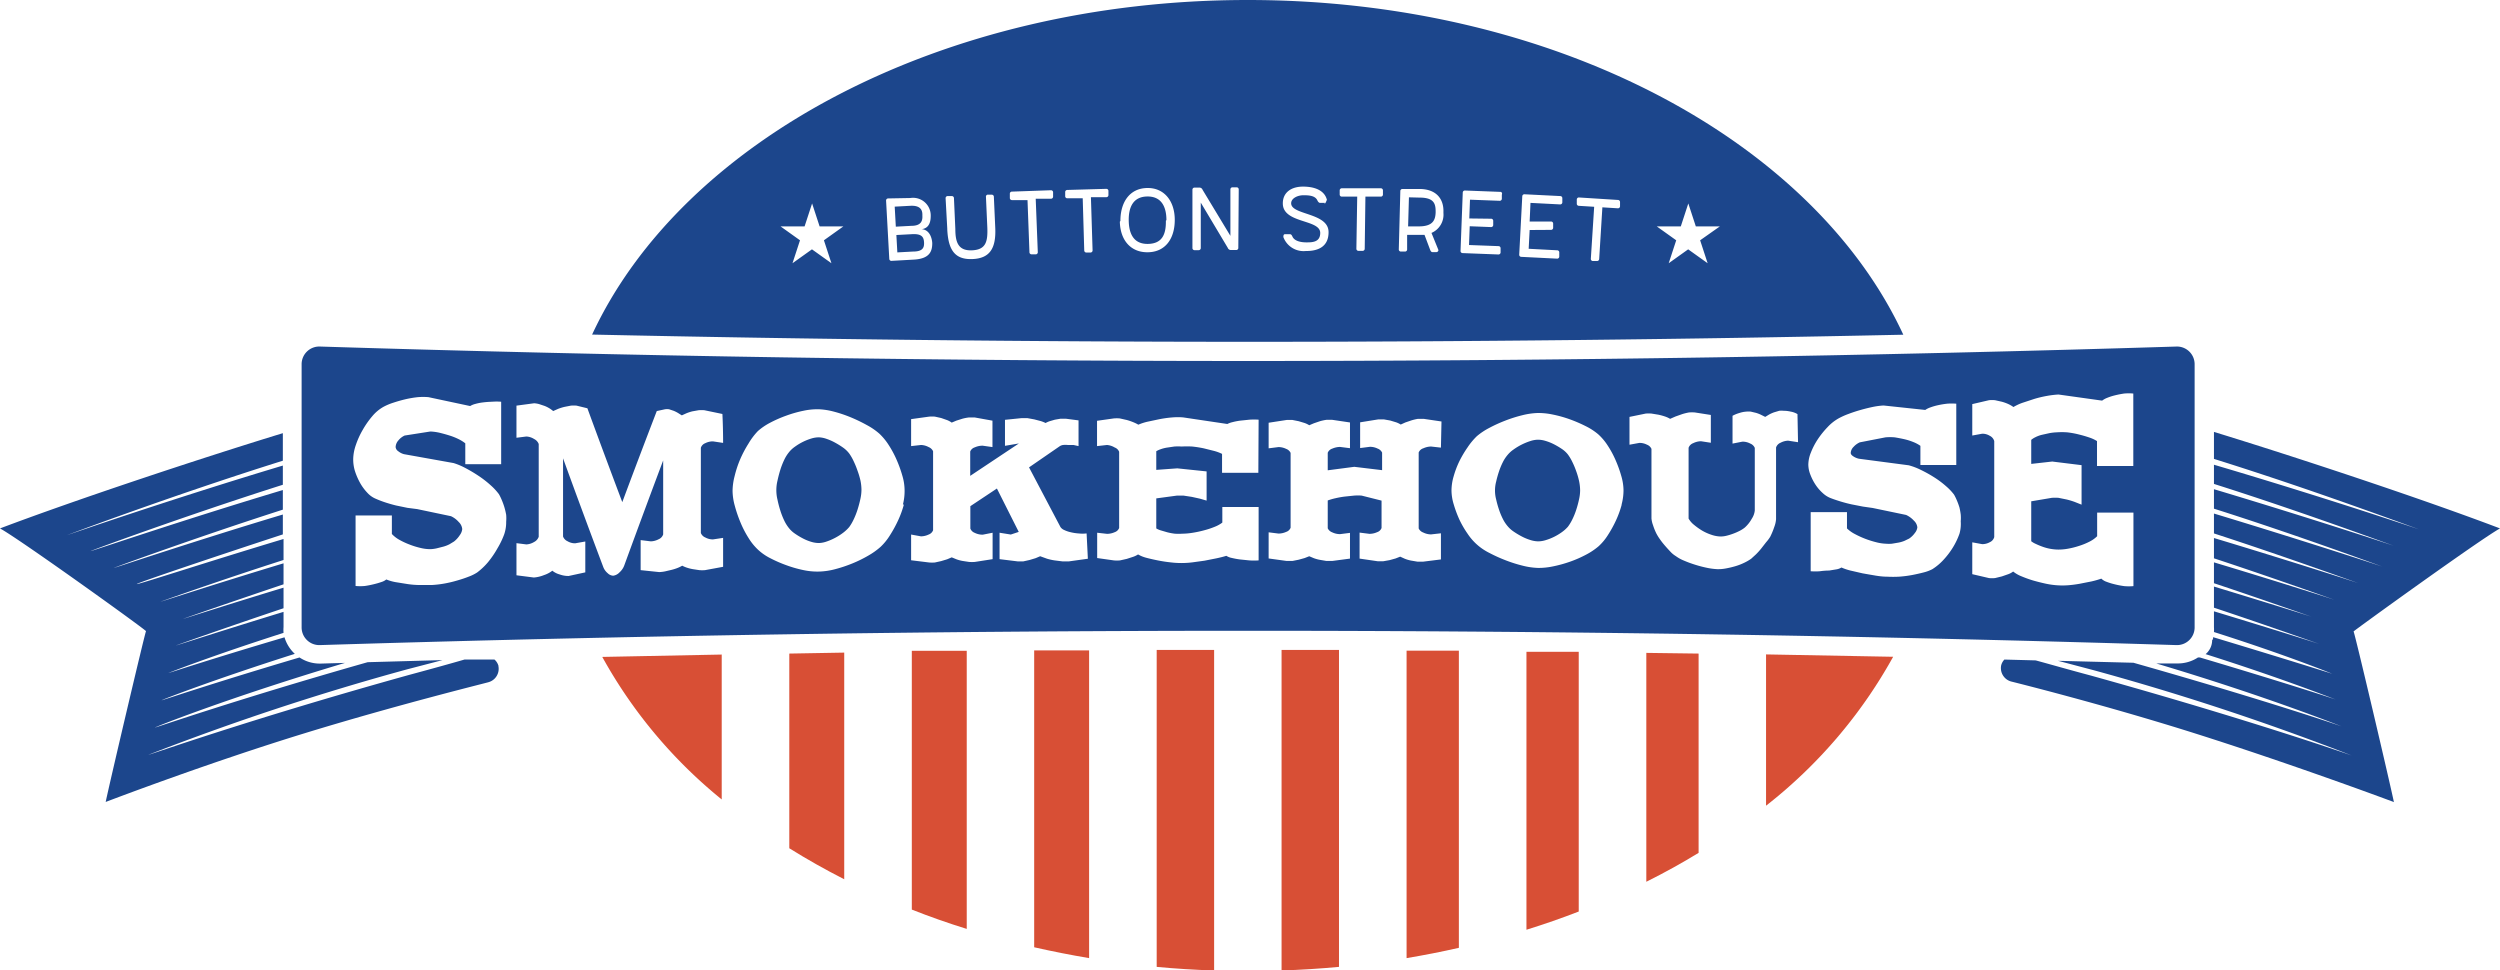
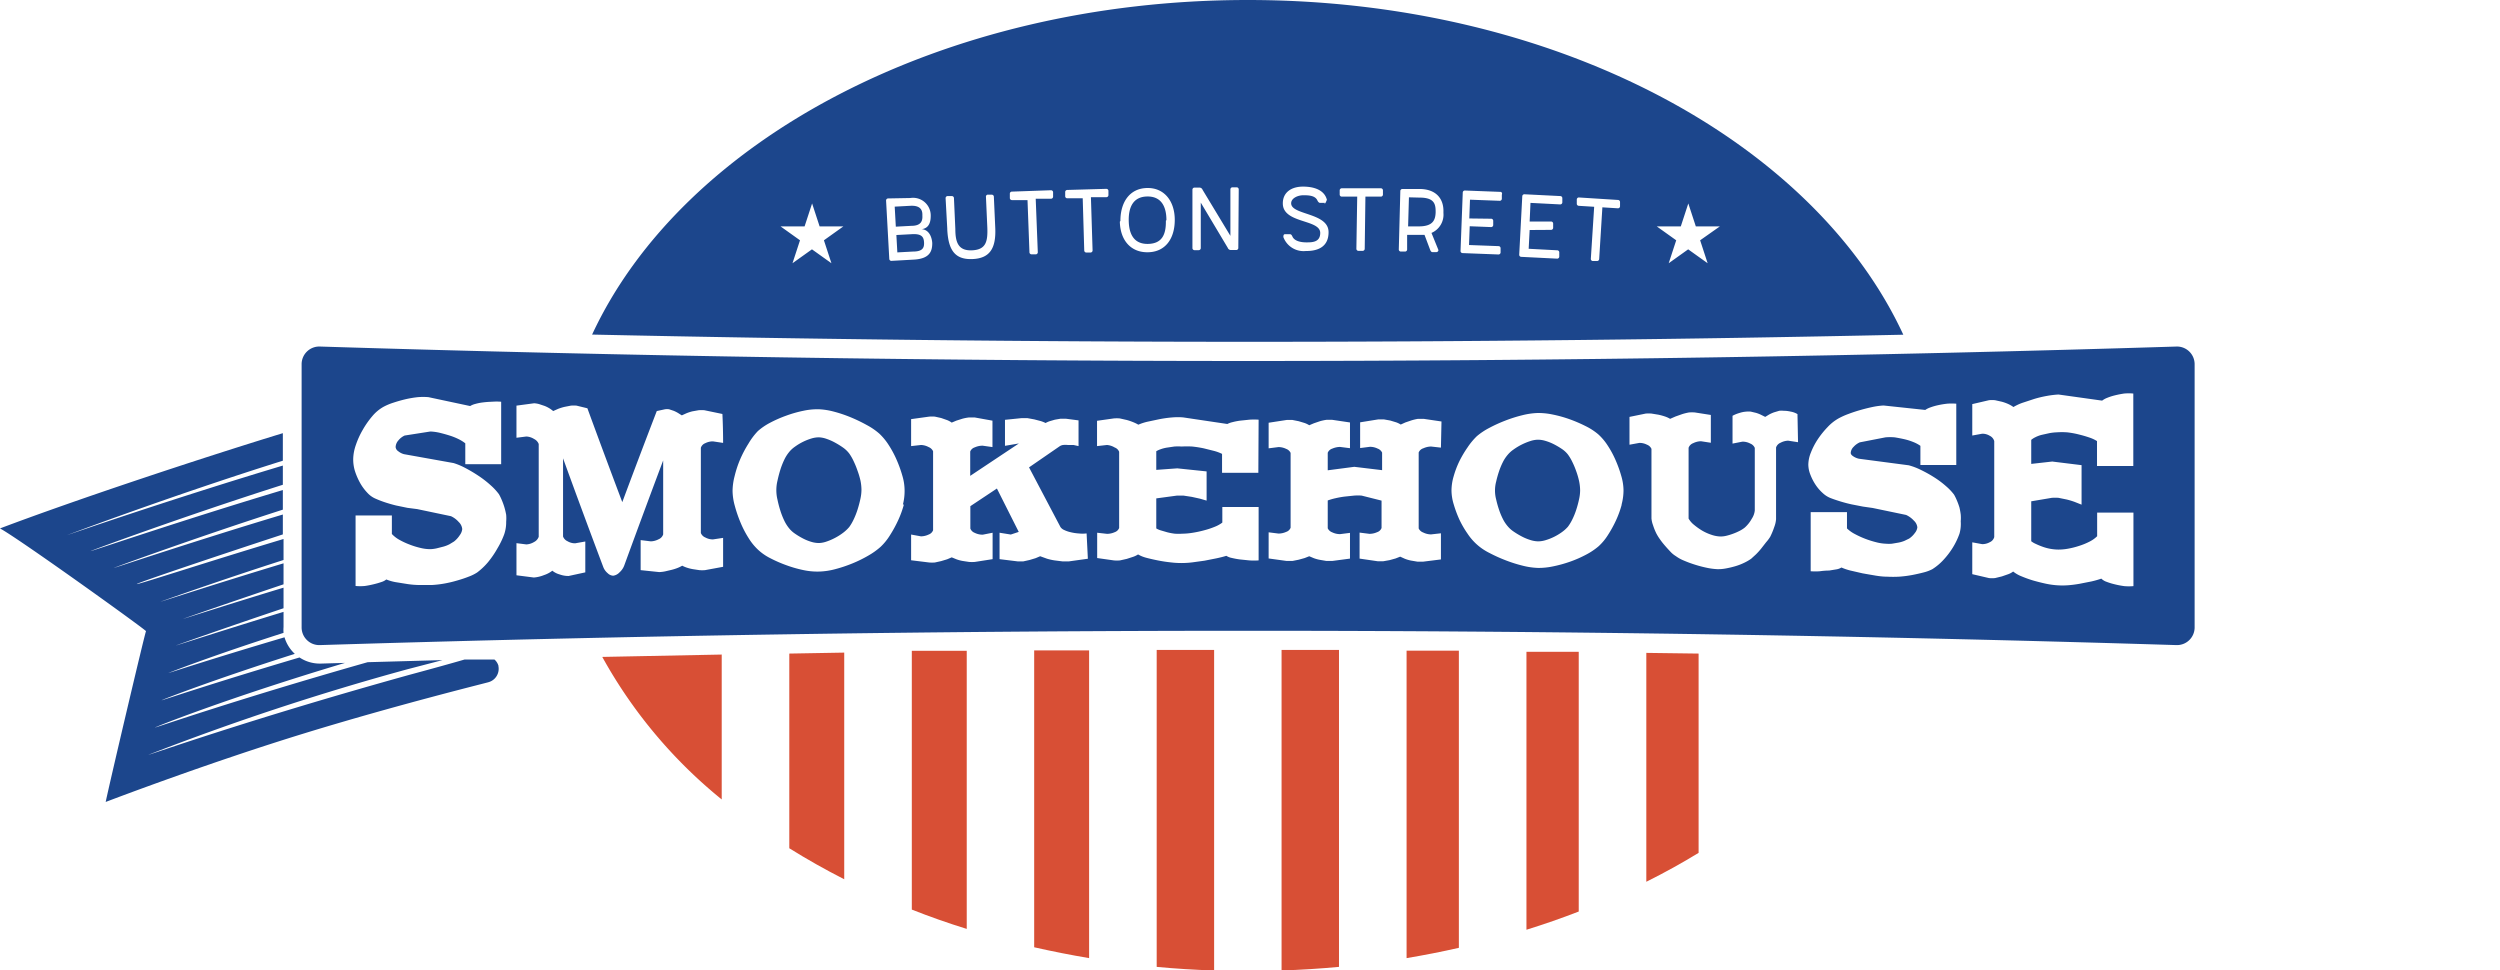
<svg xmlns="http://www.w3.org/2000/svg" viewBox="0 0 179.78 69.79">
  <defs>
    <style>.cls-1{fill:#d84f35;}.cls-2{fill:#1c468c;}</style>
  </defs>
  <title>2Asset 1</title>
  <g id="Layer_2" data-name="Layer 2">
    <g id="Layer_1-2" data-name="Layer 1">
      <path class="cls-1" d="M65.57,65.41q1.92.76,3.95,1.39v-20l-3.95,0Z" />
      <path class="cls-1" d="M56.76,61q1.89,1.18,3.95,2.23V46.93L56.76,47Z" />
      <path class="cls-1" d="M74.37,68.12q1.94.44,3.95.78V46.77l-3.95,0Z" />
      <path class="cls-1" d="M118.39,63.41q2-1,3.76-2.08V47l-3.76-.05Z" />
      <path class="cls-1" d="M51.9,57.49V47.07l-8.59.17A34.88,34.88,0,0,0,51.9,57.49Z" />
      <path class="cls-1" d="M109.77,66.86q1.93-.6,3.76-1.31V46.87l-3.76,0Z" />
      <path class="cls-1" d="M101.15,68.9q1.91-.32,3.76-.74V46.79l-3.76,0Z" />
      <path class="cls-1" d="M83.18,69.53q2,.19,4.13.26V46.74H83.18Z" />
      <path class="cls-1" d="M92.16,69.79q2.09-.07,4.13-.26V46.74H92.16Z" />
-       <path class="cls-1" d="M127,57.94a35.21,35.21,0,0,0,9.14-10.71L127,47.06Z" />
-       <path class="cls-2" d="M179.78,38c-5.65-2.15-14.76-5.16-20.57-6.94V33c8.12,2.54,15.73,5.46,15.74,5.42s-7.64-2.61-15.74-5v1.38c7.2,2.28,14,4.87,14.05,4.84s-6.86-2.31-14.05-4.46v1.4c6.31,2,12.38,4.28,12.38,4.26s-6.07-2-12.38-3.91v1.43c5.45,1.77,10.72,3.71,10.72,3.69s-5.27-1.72-10.72-3.36v1.46c4.62,1.52,9.07,3.14,9.07,3.12s-4.45-1.44-9.07-2.83v1.5c3.81,1.27,7.44,2.57,7.44,2.55s-3.63-1.15-7.44-2.31v1.52c4.18,1.39,8,2.77,8,2.75s-3.78-1.21-8-2.49v1.14a2.7,2.7,0,0,1,0,.35c5.4,1.72,8.5,3,8.5,3s-3.16-1-8.56-2.63c0,.07,0,.15-.07.22v0a1.31,1.31,0,0,1-.47,1c6.08,1.93,9.58,3.37,9.59,3.35s-3.71-1.24-10-3.11l-.14,0a2.63,2.63,0,0,1-1.45.43h-.08l-1.47,0c8.57,2.56,13.64,4.67,13.64,4.64s-5.79-2-15.28-4.69L148,47.52l2.5.66a187.23,187.23,0,0,1,18.62,6.15s-7.19-2.53-18.73-5.74c-1.76-.47-3-.83-4-1.1l-2.25-.06a.93.93,0,0,0-.23.41h0a1,1,0,0,0,.72,1.17s6.59,1.63,13.28,3.75,13.48,4.63,14.24,4.92c-.29-1.41-2.84-12.27-2.9-12.27S178.42,38.74,179.78,38Z" />
      <path class="cls-2" d="M35.85,47.9a.94.94,0,0,0-.29-.47h-.27l-1.89,0c-.93.27-2.22.63-4,1.11-11.54,3.21-18.73,5.78-18.73,5.74a187.24,187.24,0,0,1,18.62-6.15l2.53-.66-5.38.15c-9.5,2.7-15.3,4.73-15.3,4.7s5.08-2.08,13.67-4.65l-1.73.05H23a2.62,2.62,0,0,1-1.46-.44c-6.25,1.85-9.91,3.1-9.92,3.08s3.51-1.41,9.58-3.34a2.65,2.65,0,0,1-.74-1.19c-5.28,1.56-8.35,2.58-8.35,2.57s3-1.2,8.28-2.89a2.65,2.65,0,0,1,0-.42V44c-4.09,1.25-7.74,2.43-7.74,2.42s3.65-1.31,7.74-2.68V42.26c-3.73,1.13-7.21,2.25-7.21,2.24s3.49-1.23,7.21-2.48V40.51c-4.54,1.37-8.84,2.77-8.84,2.76s4.31-1.55,8.84-3V38.76C15,40.38,9.85,42.07,9.84,42S15,40.18,20.34,38.43V37c-6.23,1.87-12.15,3.86-12.15,3.84s5.92-2.19,12.15-4.19V35.24c-7.11,2.13-13.82,4.42-13.82,4.39s6.71-2.51,13.82-4.77V33.48c-8,2.4-15.5,5-15.51,5s7.48-2.83,15.51-5.35V31.15C14.52,32.93,5.58,35.89,0,38c1.36.73,10.56,7.34,10.5,7.39S7.89,56.27,7.6,57.67c.76-.29,7.54-2.86,14.24-4.92s13.29-3.68,13.28-3.69a1,1,0,0,0,.72-1.17Z" />
      <path class="cls-2" d="M61.67,33.86a6.29,6.29,0,0,0-.29-.71,3.38,3.38,0,0,0-.32-.55,2,2,0,0,0-.43-.41,5.86,5.86,0,0,0-.58-.36,3.69,3.69,0,0,0-.61-.27,1.85,1.85,0,0,0-.54-.11,1.8,1.8,0,0,0-.54.08,4,4,0,0,0-.61.24,4,4,0,0,0-.58.35,2,2,0,0,0-.44.41,2.67,2.67,0,0,0-.34.55,5.4,5.4,0,0,0-.28.72q-.12.39-.2.77a2.87,2.87,0,0,0,0,1.36q.08.39.2.77a5.35,5.35,0,0,0,.28.72,2.66,2.66,0,0,0,.34.55,1.9,1.9,0,0,0,.43.4,5.2,5.2,0,0,0,.58.35,3.27,3.27,0,0,0,.62.25,1.87,1.87,0,0,0,.55.08,1.84,1.84,0,0,0,.54-.11,4,4,0,0,0,.6-.26,4,4,0,0,0,.57-.36,2.75,2.75,0,0,0,.45-.42,3.36,3.36,0,0,0,.32-.55,5.33,5.33,0,0,0,.28-.71q.12-.38.2-.75a3.17,3.17,0,0,0,.08-.66,3.51,3.51,0,0,0-.07-.66A5.6,5.6,0,0,0,61.67,33.86Z" />
      <path class="cls-2" d="M156.53,24.92Q89.79,27,23,24.92a1.27,1.27,0,0,0-1.31,1.27V45.12A1.27,1.27,0,0,0,23,46.39q66.74-2.06,133.51,0a1.27,1.27,0,0,0,1.31-1.27V26.19A1.27,1.27,0,0,0,156.53,24.92ZM36.26,38.42a5.88,5.88,0,0,1-.48,1,6.81,6.81,0,0,1-.68,1,4.74,4.74,0,0,1-.79.75,3.14,3.14,0,0,1-.61.3q-.38.15-.84.28a8.37,8.37,0,0,1-.94.22,7.59,7.59,0,0,1-.87.1q-.37,0-.83,0T29.3,42l-.87-.14a3.26,3.26,0,0,1-.65-.19,1,1,0,0,1-.34.18,5.74,5.74,0,0,1-.55.16,6.37,6.37,0,0,1-.66.13,3.68,3.68,0,0,1-.66,0q0-2.53,0-5.07l2.61,0v1.33a2.2,2.2,0,0,0,.56.43,5.45,5.45,0,0,0,.74.34,5.58,5.58,0,0,0,.79.24,2.83,2.83,0,0,0,.71.08,2.43,2.43,0,0,0,.43-.06l.47-.12a2.19,2.19,0,0,0,.44-.17l.33-.2a1.84,1.84,0,0,0,.41-.45.89.89,0,0,0,.18-.44.8.8,0,0,0-.25-.51,1.68,1.68,0,0,0-.56-.42L30,36.61l-.7-.09-.82-.17q-.41-.1-.8-.23a6.87,6.87,0,0,1-.65-.25,1.69,1.69,0,0,1-.61-.43,3.51,3.51,0,0,1-.53-.72,4.73,4.73,0,0,1-.37-.86A2.87,2.87,0,0,1,25.4,33a3.26,3.26,0,0,1,.19-1,5.88,5.88,0,0,1,.49-1.08,6.27,6.27,0,0,1,.7-1,2.89,2.89,0,0,1,.79-.66,4.14,4.14,0,0,1,.71-.3q.42-.14.88-.25a7.46,7.46,0,0,1,.89-.15,4.72,4.72,0,0,1,.76,0l3,.64a1.29,1.29,0,0,1,.36-.15,3.61,3.61,0,0,1,.55-.11,6.58,6.58,0,0,1,.66-.05,4,4,0,0,1,.66,0v4.49l-2.58,0V31.88a2.65,2.65,0,0,0-.48-.3,4.51,4.51,0,0,0-.65-.26q-.35-.11-.72-.2a3.66,3.66,0,0,0-.66-.09l-1.85.29a1.25,1.25,0,0,0-.45.35.76.76,0,0,0-.2.48.41.41,0,0,0,.19.3,1.12,1.12,0,0,0,.41.21l3.57.64a4.85,4.85,0,0,1,.89.38,10.84,10.84,0,0,1,.95.57,7.31,7.31,0,0,1,.84.66,4.1,4.1,0,0,1,.58.63,3.7,3.7,0,0,1,.2.41,4.92,4.92,0,0,1,.19.52,5.11,5.11,0,0,1,.13.55,2.88,2.88,0,0,1,0,.5A2.7,2.7,0,0,1,36.26,38.42ZM52,31.85l-.73-.11a1.21,1.21,0,0,0-.55.13.53.53,0,0,0-.32.33v6.13a.58.58,0,0,0,.32.32,1.13,1.13,0,0,0,.55.14l.73-.11q0,1,0,2.08l-1.3.24a2.49,2.49,0,0,1-.41,0l-.46-.07a3,3,0,0,1-.44-.11,2.08,2.08,0,0,1-.33-.14,2.33,2.33,0,0,1-.33.16,3.26,3.26,0,0,1-.44.14l-.47.11a2.66,2.66,0,0,1-.41.05L46.07,41q0-1.08,0-2.16l.73.09a1.28,1.28,0,0,0,.56-.15.57.57,0,0,0,.33-.35q0-2.66,0-5.32-1.39,3.7-2.79,7.53a1.24,1.24,0,0,1-.35.52.76.76,0,0,1-.45.24.6.6,0,0,1-.4-.18,1.08,1.08,0,0,1-.32-.45q-1.44-3.82-2.89-7.81v5.62a.6.6,0,0,0,.32.34,1.06,1.06,0,0,0,.55.15l.73-.13v2.22l-1.2.26a1.84,1.84,0,0,1-.64-.11,1.39,1.39,0,0,1-.53-.27,2,2,0,0,1-.61.32,2.44,2.44,0,0,1-.72.17l-1.25-.16q0-1.15,0-2.31l.71.09a1.18,1.18,0,0,0,.55-.17.67.67,0,0,0,.34-.38V31.93a.66.66,0,0,0-.33-.36,1.15,1.15,0,0,0-.56-.18l-.71.09q0-1.15,0-2.31L38.41,29a1.8,1.8,0,0,1,.36.06l.39.13a2.19,2.19,0,0,1,.36.18,2.12,2.12,0,0,1,.26.19l.36-.16a3.63,3.63,0,0,1,.45-.14l.46-.09a2.34,2.34,0,0,1,.41,0l.78.19q1.26,3.44,2.51,6.75,1.24-3.33,2.48-6.55l.6-.13a1.27,1.27,0,0,1,.28,0l.33.11a2.33,2.33,0,0,1,.32.16l.27.17.33-.15a3.16,3.16,0,0,1,.43-.14l.45-.08a2.5,2.5,0,0,1,.41,0l1.3.27Q52,30.81,52,31.85Zm13,4.43a7.1,7.1,0,0,1-.41,1.13,8.94,8.94,0,0,1-.59,1.08,4.13,4.13,0,0,1-.67.83,5.22,5.22,0,0,1-.88.63,9.17,9.17,0,0,1-1.16.57,9.78,9.78,0,0,1-1.23.41,5,5,0,0,1-1.09.17A4.81,4.81,0,0,1,57.79,41a8.73,8.73,0,0,1-1.23-.35,9.37,9.37,0,0,1-1.17-.51,3.75,3.75,0,0,1-.89-.62,4.07,4.07,0,0,1-.67-.83,7.33,7.33,0,0,1-.58-1.12,9.38,9.38,0,0,1-.41-1.2,4.18,4.18,0,0,1-.16-1.07,4.39,4.39,0,0,1,.15-1.07A7.56,7.56,0,0,1,53.24,33a8.23,8.23,0,0,1,.59-1.11A4.84,4.84,0,0,1,54.5,31a4.38,4.38,0,0,1,.88-.6,9,9,0,0,1,1.16-.51,8.73,8.73,0,0,1,1.23-.35,4.87,4.87,0,0,1,1.1-.11,5,5,0,0,1,1.09.17,9.41,9.41,0,0,1,1.22.41,11.36,11.36,0,0,1,1.16.56,4.76,4.76,0,0,1,.89.61,4.28,4.28,0,0,1,.67.81,7.35,7.35,0,0,1,.58,1.08,8.9,8.9,0,0,1,.41,1.14,3.73,3.73,0,0,1,.16,1A3.9,3.9,0,0,1,64.93,36.28Zm13.23,3.9-1.36.19-.47,0-.56-.07a4,4,0,0,1-.54-.12L74.8,40l-.33.14-.43.13-.45.1-.41,0-1.3-.16v-1.9l.81.13.57-.19-1.57-3.12-1.91,1.27v1.61a.54.54,0,0,0,.32.31,1.26,1.26,0,0,0,.57.13l.71-.14v1.9l-1.28.2a2.75,2.75,0,0,1-.41,0l-.46-.07a2.64,2.64,0,0,1-.45-.12l-.34-.14-.33.14-.43.13-.45.1a2.76,2.76,0,0,1-.41,0l-1.3-.16V38.44l.71.13a1.33,1.33,0,0,0,.55-.13.53.53,0,0,0,.32-.31V32.45a.59.59,0,0,0-.32-.3,1.24,1.24,0,0,0-.55-.15l-.71.08V30.14l1.3-.18a2.77,2.77,0,0,1,.41,0l.45.1.43.15a1.67,1.67,0,0,1,.33.18l.33-.14.44-.14a3.43,3.43,0,0,1,.47-.09l.41,0,1.28.23v1.9l-.71-.1a1.38,1.38,0,0,0-.56.12.52.52,0,0,0-.33.3v1.75l3.5-2.33-1,.17q0-.94,0-1.87l1.18-.12.44,0,.49.09.46.12a2.2,2.2,0,0,1,.35.14,1.86,1.86,0,0,1,.29-.13l.38-.11.41-.07.37,0,.92.12v1.85L77.2,32l-.41,0a1.65,1.65,0,0,0-.35,0,.65.65,0,0,0-.22.08L74,33.61l2.26,4.29a.61.61,0,0,0,.26.21,2.13,2.13,0,0,0,.46.16,3.35,3.35,0,0,0,.57.09,2.62,2.62,0,0,0,.59,0ZM90.49,34H87.88V32.64a3,3,0,0,0-.56-.21l-.76-.19a8.28,8.28,0,0,0-.83-.13,7.27,7.27,0,0,0-.75,0,4.6,4.6,0,0,0-.53,0l-.54.08a2.48,2.48,0,0,0-.46.12,1.53,1.53,0,0,0-.3.14v1.34l1.51-.11,2.11.22V36l-.48-.14-.59-.13-.59-.09-.48,0-1.48.2V38a1.46,1.46,0,0,0,.32.14l.48.14a4.14,4.14,0,0,0,.54.1,4.61,4.61,0,0,0,.53,0,5,5,0,0,0,.76-.07,7.74,7.74,0,0,0,.83-.18,5.94,5.94,0,0,0,.75-.25,2.31,2.31,0,0,0,.54-.3V36.46h2.61V40.3a5.15,5.15,0,0,1-.67,0l-.68-.07a5.67,5.67,0,0,1-.59-.11,1.06,1.06,0,0,1-.38-.15q-.29.09-.71.18l-.86.17-.87.12a6.4,6.4,0,0,1-1.58,0q-.46-.05-.91-.14t-.83-.19a2.36,2.36,0,0,1-.59-.24,1.55,1.55,0,0,1-.35.17l-.46.15-.49.11a2.51,2.51,0,0,1-.44,0l-1.2-.17V38.31l.71.08a1.36,1.36,0,0,0,.55-.12.52.52,0,0,0,.32-.3V32.49a.55.55,0,0,0-.32-.31A1.27,1.27,0,0,0,79.6,32l-.71.08V30.26l1.2-.17a2.5,2.5,0,0,1,.44,0l.49.11a4,4,0,0,1,.47.16,2.63,2.63,0,0,1,.37.18,3.83,3.83,0,0,1,.64-.21l.85-.18q.45-.09.92-.13t.84,0l3.15.47a1.57,1.57,0,0,1,.36-.13,4.63,4.63,0,0,1,.56-.11l.67-.07a5,5,0,0,1,.66,0Zm13.13-1.81-.71-.08a1.42,1.42,0,0,0-.56.13.52.52,0,0,0-.33.3V38a.57.57,0,0,0,.32.29,1.29,1.29,0,0,0,.57.14l.71-.08v1.88l-1.28.16-.41,0-.47-.08a2.53,2.53,0,0,1-.44-.13l-.33-.15-.33.13-.43.12-.45.08-.41,0-1.3-.19V38.3l.71.09a1.35,1.35,0,0,0,.55-.12.51.51,0,0,0,.32-.3V36l-1.43-.36a3.48,3.48,0,0,0-.55,0l-.67.07a6.44,6.44,0,0,0-.67.12,4.35,4.35,0,0,0-.55.16v2a.57.57,0,0,0,.32.29,1.3,1.3,0,0,0,.57.13l.71-.09v1.85l-1.28.17-.41,0-.47-.08a2.54,2.54,0,0,1-.44-.12l-.33-.14-.33.13-.43.12-.45.09-.41,0-1.3-.18V38.28l.71.09a1.36,1.36,0,0,0,.55-.12.51.51,0,0,0,.32-.3V32.57a.56.56,0,0,0-.32-.29,1.27,1.27,0,0,0-.55-.13l-.71.09V30.4l1.3-.2.41,0,.45.09.43.13a1.64,1.64,0,0,1,.33.16l.33-.14.44-.15a3.61,3.61,0,0,1,.47-.1l.41,0,1.28.19v1.85l-.71-.09a1.43,1.43,0,0,0-.56.12.52.52,0,0,0-.33.3v1.26l1.91-.25,2,.24V32.55a.56.56,0,0,0-.32-.29,1.26,1.26,0,0,0-.55-.13l-.71.09V30.37l1.3-.21.41,0,.45.08.43.13a1.62,1.62,0,0,1,.33.16l.33-.15.44-.15a3.59,3.59,0,0,1,.47-.11l.41,0,1.28.19Zm13,4.1a7,7,0,0,1-.41,1.13,8.46,8.46,0,0,1-.59,1.07,3.86,3.86,0,0,1-.67.8,4.78,4.78,0,0,1-.88.59,8.33,8.33,0,0,1-1.16.51,9.18,9.18,0,0,1-1.23.34,5,5,0,0,1-1.09.11,5.18,5.18,0,0,1-1.09-.16,9.89,9.89,0,0,1-1.23-.39,10.83,10.83,0,0,1-1.17-.53,4,4,0,0,1-1.57-1.39,6.89,6.89,0,0,1-.58-1,8.28,8.28,0,0,1-.41-1.1,3.49,3.49,0,0,1-.16-1,3.66,3.66,0,0,1,.15-1,6.66,6.66,0,0,1,.41-1.09,7.78,7.78,0,0,1,.59-1,4.87,4.87,0,0,1,.67-.81,4.78,4.78,0,0,1,.88-.59,10.38,10.38,0,0,1,1.16-.53,9.9,9.9,0,0,1,1.23-.39,5.24,5.24,0,0,1,1.1-.16,5,5,0,0,1,1.09.11,8.83,8.83,0,0,1,1.22.34,10.21,10.21,0,0,1,1.16.5,4.38,4.38,0,0,1,.89.58,4,4,0,0,1,.67.79,7,7,0,0,1,.58,1.07,8.78,8.78,0,0,1,.41,1.14,3.81,3.81,0,0,1,.16,1A4,4,0,0,1,116.61,36.29ZM129.3,31.8l-.71-.11a1.25,1.25,0,0,0-.55.15.56.56,0,0,0-.32.34v5.16a2,2,0,0,1-.13.56,5.34,5.34,0,0,1-.29.7A2.8,2.8,0,0,1,127,39l-.35.45a5.06,5.06,0,0,1-.38.42l-.34.31a3.36,3.36,0,0,1-.5.29,4.07,4.07,0,0,1-.65.25,6.8,6.8,0,0,1-.68.16,2.87,2.87,0,0,1-.6.05,4.62,4.62,0,0,1-.76-.1,8.27,8.27,0,0,1-.84-.22q-.42-.13-.79-.29a2.68,2.68,0,0,1-.6-.33,1.74,1.74,0,0,1-.38-.31q-.2-.21-.4-.44t-.36-.46a3.38,3.38,0,0,1-.26-.42,4.2,4.2,0,0,1-.24-.6,1.83,1.83,0,0,1-.11-.48v-5a.57.57,0,0,0-.32-.3,1.18,1.18,0,0,0-.55-.13l-.71.13v-2l1.17-.24a2.81,2.81,0,0,1,.41,0l.49.08a4.13,4.13,0,0,1,.48.13,1.82,1.82,0,0,1,.37.17l.39-.17.48-.17a4,4,0,0,1,.49-.12,3,3,0,0,1,.42,0l1.15.18v2l-.71-.11a1.34,1.34,0,0,0-.56.14.55.55,0,0,0-.33.33q0,2.55,0,5.09a1.58,1.58,0,0,0,.4.46,4.54,4.54,0,0,0,.58.41,3.43,3.43,0,0,0,.67.3,2.19,2.19,0,0,0,.64.12,1.75,1.75,0,0,0,.42-.05,4,4,0,0,0,.49-.15,4.08,4.08,0,0,0,.48-.21,2.14,2.14,0,0,0,.37-.24,2.42,2.42,0,0,0,.49-.62,1.33,1.33,0,0,0,.22-.6V32.21a.58.58,0,0,0-.32-.31,1.17,1.17,0,0,0-.57-.14l-.71.14v-2a2.47,2.47,0,0,1,.49-.2,2,2,0,0,1,.5-.1,1.66,1.66,0,0,1,.32,0l.38.09a2.35,2.35,0,0,1,.36.14l.3.15.28-.17a2.57,2.57,0,0,1,.36-.16l.37-.11a1.62,1.62,0,0,1,.32,0,2.19,2.19,0,0,1,.5.06,1.39,1.39,0,0,1,.49.18Zm11.61,6.58a5.23,5.23,0,0,1-.48,1,5.7,5.7,0,0,1-.68.89,3.94,3.94,0,0,1-.79.66,2.82,2.82,0,0,1-.61.23q-.38.1-.84.19a8.17,8.17,0,0,1-.94.12,8,8,0,0,1-.87,0q-.37,0-.84-.08t-.92-.16l-.87-.2a4,4,0,0,1-.65-.22.93.93,0,0,1-.34.13l-.55.09q-.31,0-.66.05a4.36,4.36,0,0,1-.66,0q0-2.13,0-4.25l2.61,0V38a2.4,2.4,0,0,0,.56.4,6.54,6.54,0,0,0,.74.34,6.69,6.69,0,0,0,.79.25,3.22,3.22,0,0,0,.71.11,2.6,2.6,0,0,0,.43,0l.47-.08a2.14,2.14,0,0,0,.44-.13l.33-.16a1.61,1.61,0,0,0,.41-.4.78.78,0,0,0,.18-.41.76.76,0,0,0-.25-.48,1.72,1.72,0,0,0-.56-.41l-2.4-.5-.7-.1-.82-.16q-.41-.09-.8-.21t-.65-.22a1.77,1.77,0,0,1-.61-.37,3.13,3.13,0,0,1-.53-.61,3.7,3.7,0,0,1-.37-.72,2,2,0,0,1-.15-.73,2.39,2.39,0,0,1,.19-.88,5.06,5.06,0,0,1,.49-.94,6.3,6.3,0,0,1,.7-.87,3.27,3.27,0,0,1,.79-.63,5.15,5.15,0,0,1,.71-.32q.42-.16.88-.29t.89-.22a5.42,5.42,0,0,1,.76-.1l3,.32a1.49,1.49,0,0,1,.36-.18,4.11,4.11,0,0,1,.55-.16q.31-.07.66-.11a4.06,4.06,0,0,1,.66,0q0,2.21,0,4.41l-2.58,0V32.06a2.44,2.44,0,0,0-.48-.26,4.3,4.3,0,0,0-.65-.21q-.35-.08-.72-.14a3.87,3.87,0,0,0-.66,0l-1.85.36a1.36,1.36,0,0,0-.45.33.66.66,0,0,0-.2.43q0,.13.19.25a1.15,1.15,0,0,0,.41.17l3.57.47a4.67,4.67,0,0,1,.89.34,9.52,9.52,0,0,1,.95.53,6.61,6.61,0,0,1,.84.63,3.88,3.88,0,0,1,.58.61,3.58,3.58,0,0,1,.2.41,4.8,4.8,0,0,1,.19.52A5,5,0,0,1,141,37a2.85,2.85,0,0,1,0,.49A2.57,2.57,0,0,1,140.91,38.38Zm12.5-4.87-2.61,0V31.72a2.48,2.48,0,0,0-.56-.26q-.35-.12-.76-.22a6.15,6.15,0,0,0-.83-.15,5.44,5.44,0,0,0-.75,0,3.57,3.57,0,0,0-.53.06l-.54.12a2.13,2.13,0,0,0-.46.17,1.5,1.5,0,0,0-.3.19v1.73l1.51-.17,2.11.26v2.84l-.48-.19a5.47,5.47,0,0,0-.59-.18l-.59-.12a3.25,3.25,0,0,0-.48,0l-1.48.25v2.87a1.4,1.4,0,0,0,.32.19,4.92,4.92,0,0,0,.48.2,3.42,3.42,0,0,0,.54.15,3.57,3.57,0,0,0,.53.06,3.76,3.76,0,0,0,.76-.06,5.79,5.79,0,0,0,.83-.21,4.68,4.68,0,0,0,.75-.31,2.12,2.12,0,0,0,.53-.38V36.86l2.61,0v5.29a3.76,3.76,0,0,1-.66,0q-.36-.05-.68-.13a4.61,4.61,0,0,1-.59-.18,1,1,0,0,1-.38-.23,6.47,6.47,0,0,1-.7.2l-.86.17q-.45.08-.87.11a5.44,5.44,0,0,1-.73,0,5.77,5.77,0,0,1-.85-.12q-.46-.1-.91-.23a8.66,8.66,0,0,1-.83-.3,2.29,2.29,0,0,1-.59-.34,1.32,1.32,0,0,1-.35.19l-.46.16-.49.12a2,2,0,0,1-.44,0l-1.2-.28V39l.71.13a1.1,1.1,0,0,0,.55-.14.56.56,0,0,0,.32-.37v-6.9a.61.61,0,0,0-.32-.38,1,1,0,0,0-.55-.15l-.71.13V29.06l1.2-.28a2,2,0,0,1,.44,0l.49.11a3.2,3.2,0,0,1,.47.17,2.24,2.24,0,0,1,.36.21,3.56,3.56,0,0,1,.64-.3l.85-.28a8.12,8.12,0,0,1,.92-.22,7,7,0,0,1,.83-.1l3.14.44a1.46,1.46,0,0,1,.36-.2,3.78,3.78,0,0,1,.56-.18q.32-.08.66-.13a3.67,3.67,0,0,1,.66,0Z" />
      <path class="cls-2" d="M113.35,33.89a5.92,5.92,0,0,0-.29-.69,3.16,3.16,0,0,0-.32-.53,1.89,1.89,0,0,0-.43-.39,5.45,5.45,0,0,0-.58-.34,3.55,3.55,0,0,0-.61-.24,1.88,1.88,0,0,0-.54-.08,1.91,1.91,0,0,0-.54.1,4.39,4.39,0,0,0-.61.25,4.26,4.26,0,0,0-.58.35,2.1,2.1,0,0,0-.44.4,2.59,2.59,0,0,0-.34.52,5,5,0,0,0-.28.68,7.29,7.29,0,0,0-.2.72,2.51,2.51,0,0,0,0,1.27,7.22,7.22,0,0,0,.2.72,5,5,0,0,0,.28.68,2.58,2.58,0,0,0,.34.52,2,2,0,0,0,.43.39,5.66,5.66,0,0,0,.58.35,3.55,3.55,0,0,0,.62.26,2,2,0,0,0,.55.1,1.87,1.87,0,0,0,.54-.08,3.92,3.92,0,0,0,1.17-.57,2.58,2.58,0,0,0,.45-.4,3.15,3.15,0,0,0,.32-.53,5,5,0,0,0,.28-.69,7.5,7.5,0,0,0,.2-.74,3.08,3.08,0,0,0,.08-.65,3.4,3.4,0,0,0-.07-.65A5.37,5.37,0,0,0,113.35,33.89Z" />
      <path class="cls-2" d="M89.73,0c-22,0-40.66,10.09-47.15,24.06,15.74.34,31.54.52,47.19.52s31.4-.17,47.1-.51C130.4,10.09,111.74,0,89.73,0ZM65.46,14.24a1.27,1.27,0,0,1,1.47,1.24c0,.26,0,.92-.65,1,.64.05.75.78.76,1,0,.57-.16,1.13-1.34,1.19l-1.6.09a.15.15,0,0,1-.15-.14l-.23-4.19a.15.15,0,0,1,.13-.16Zm.08,2c.71,0,.81-.37.79-.73v-.08c0-.34-.16-.67-.87-.63l-1.12.06.08,1.44Zm-1.08.66.07,1.25,1.12-.06c.71,0,.82-.28.8-.66s-.16-.63-.87-.59Zm3.66-.46L68,14.26a.15.15,0,0,1,.13-.16h.32a.15.15,0,0,1,.15.14l.1,2.23c0,1,.24,1.58,1.22,1.53s1.12-.63,1.08-1.64l-.1-2.23A.15.15,0,0,1,71,14h.32a.15.15,0,0,1,.15.14l.1,2.23c.07,1.49-.39,2.21-1.64,2.26S68.19,18,68.12,16.49Zm6.51,1.69a.15.15,0,0,1-.13.16h-.32a.15.15,0,0,1-.15-.15l-.14-3.75-1.12,0a.15.15,0,0,1-.15-.15v-.3a.15.15,0,0,1,.13-.16l2.83-.1a.15.15,0,0,1,.15.15v.3a.15.15,0,0,1-.13.16l-1.12,0Zm3.94-.12a.15.15,0,0,1-.14.15h-.32a.15.15,0,0,1-.14-.15l-.11-3.75-1.12,0a.15.15,0,0,1-.14-.15v-.3a.15.15,0,0,1,.14-.15l2.83-.08a.15.15,0,0,1,.14.15v.3a.15.15,0,0,1-.14.15l-1.12,0Zm2-2.12c0-1.36.67-2.34,1.91-2.37s2,.94,2,2.29-.67,2.3-1.91,2.33S80.56,17.29,80.53,15.94Zm3.31-.06c0-1-.39-1.72-1.39-1.7s-1.34.77-1.32,1.75.39,1.68,1.39,1.66S83.86,16.87,83.84,15.87Zm5.17,2a.15.15,0,0,1-.14.15h-.41a.24.24,0,0,1-.21-.16l-1.94-3.25,0,3.27a.15.15,0,0,1-.14.15h-.32a.15.15,0,0,1-.14-.15l0-4.2a.15.15,0,0,1,.14-.15h.38a.24.24,0,0,1,.21.16l2,3.31,0-3.34a.15.15,0,0,1,.14-.15h.32a.15.15,0,0,1,.14.15Zm6.23-3.24h-.36s-.1,0-.18-.17c-.15-.34-.57-.38-1-.38s-.89.22-.89.58c0,.86,2.7.66,2.69,2.08,0,1-.7,1.36-1.63,1.35a1.55,1.55,0,0,1-1.62-1c0-.09,0-.21.13-.21h.32c.11,0,.15.06.2.17.14.32.59.42,1,.42s1,0,1-.68c0-1-2.7-.66-2.69-2.13,0-.75.57-1.21,1.49-1.2s1.53.34,1.68.95C95.35,14.53,95.31,14.65,95.24,14.65Zm2.86,3.3a.15.15,0,0,1-.14.15h-.32a.15.15,0,0,1-.14-.15l.06-3.75-1.12,0a.15.15,0,0,1-.14-.15v-.3a.15.15,0,0,1,.14-.15l2.83,0a.15.15,0,0,1,.14.15v.3a.15.15,0,0,1-.14.15l-1.12,0Zm4.3-1H102l-.81,0,0,1.05a.15.15,0,0,1-.14.15h-.32a.15.15,0,0,1-.14-.15l.11-4.2a.15.15,0,0,1,.14-.15l1.23,0c1.21,0,1.76.71,1.73,1.65v.07a1.43,1.43,0,0,1-.86,1.44l.5,1.23a.15.15,0,0,1-.14.15H103c-.07,0-.12-.08-.15-.15Zm-1.12-2.7-.06,2.09.77,0c1,0,1.19-.44,1.21-1v-.07c0-.55-.11-1-1.15-1Zm5.93,1.54a.15.15,0,0,1,.13.16v.3a.15.15,0,0,1-.15.14l-1.54-.06-.05,1.35,2.14.08a.15.15,0,0,1,.13.16v.3a.15.15,0,0,1-.15.14l-2.6-.1a.15.15,0,0,1-.13-.16l.16-4.2a.15.15,0,0,1,.15-.14l2.6.1A.15.15,0,0,1,108,14v.3a.15.15,0,0,1-.15.14l-2.14-.08-.05,1.35Zm4.31.2a.15.15,0,0,1,.13.16l0,.3a.15.15,0,0,1-.15.14L110,16.54l-.07,1.35L112,18a.15.15,0,0,1,.13.16l0,.3a.15.15,0,0,1-.15.14l-2.6-.13a.15.15,0,0,1-.13-.16l.22-4.2a.15.15,0,0,1,.15-.14l2.6.13a.15.15,0,0,1,.13.16l0,.3a.15.15,0,0,1-.15.14l-2.14-.11L110,15.93ZM115,18.63a.15.15,0,0,1-.15.14l-.32,0a.15.15,0,0,1-.13-.16l.24-3.74-1.12-.07a.15.15,0,0,1-.13-.16l0-.3a.15.15,0,0,1,.15-.14l2.83.18a.15.15,0,0,1,.13.16l0,.3a.15.15,0,0,1-.15.14l-1.12-.07ZM60.65,16.28l-1.4,1,.54,1.65-1.4-1-1.4,1,.54-1.65-1.4-1h1.73l.54-1.65.54,1.65Zm61.61,1,.54,1.65-1.4-1-1.4,1,.54-1.65-1.4-1h1.73l.54-1.65.54,1.65h1.73Z" />
    </g>
  </g>
</svg>